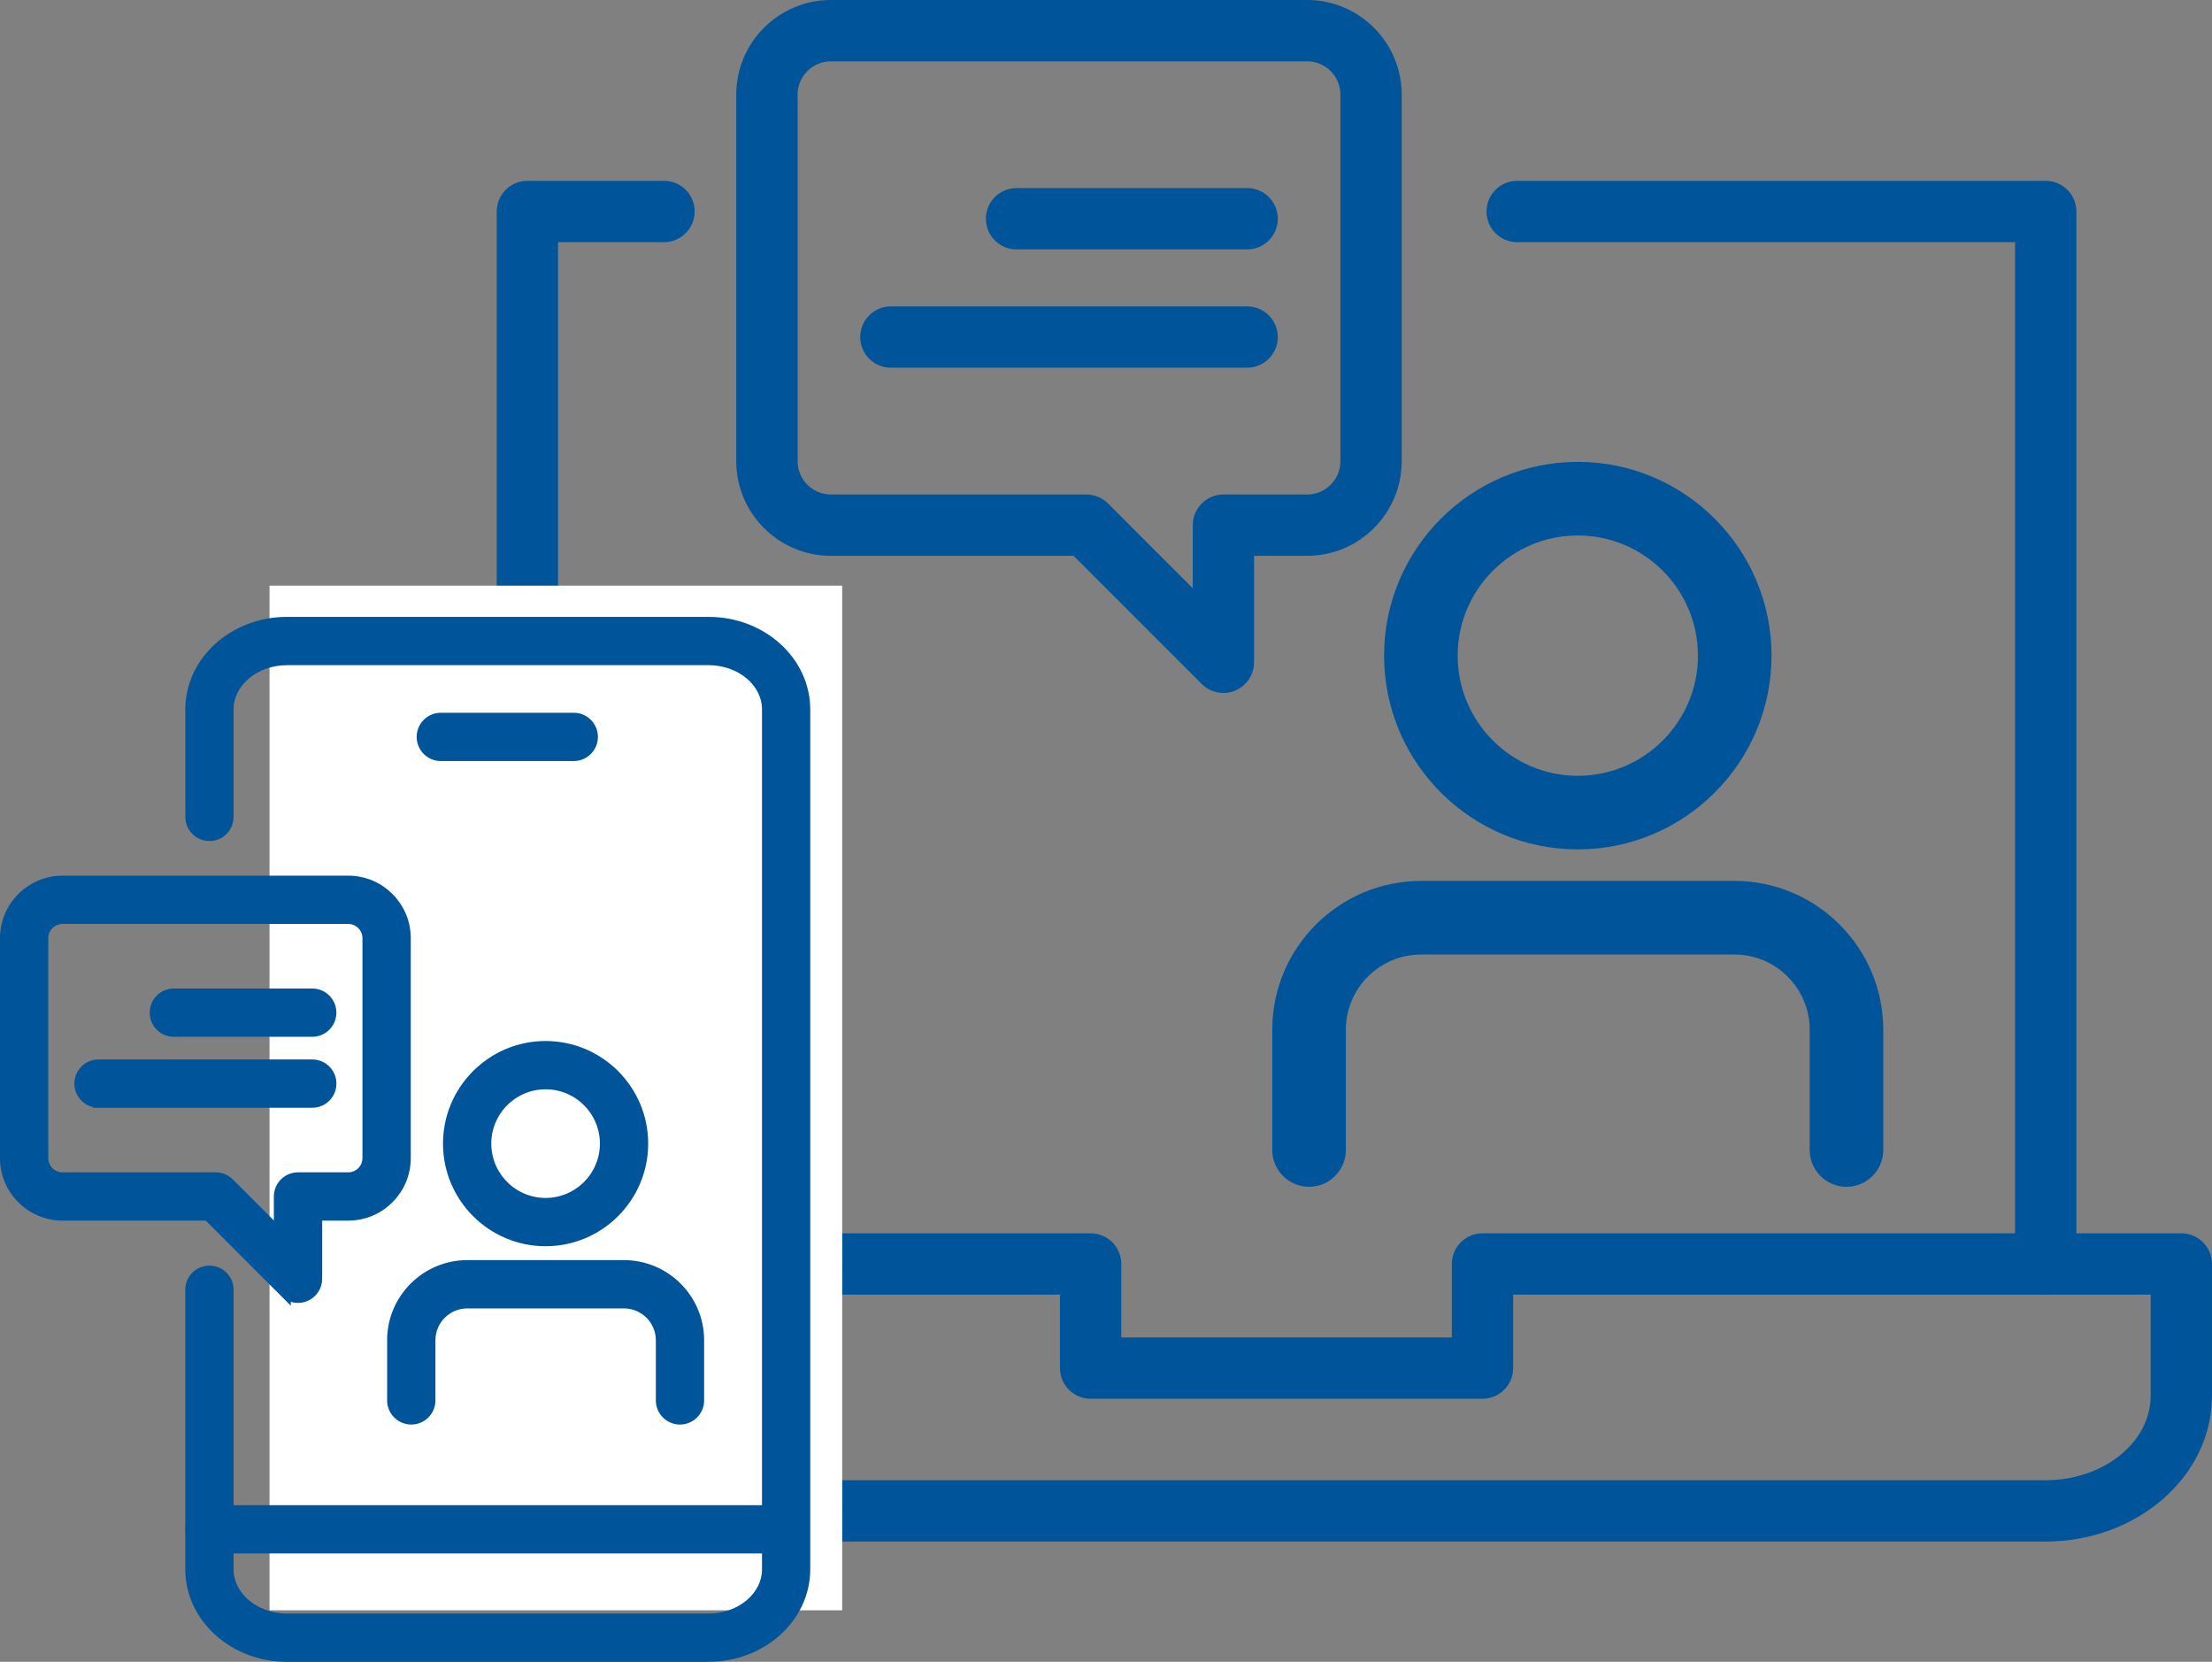
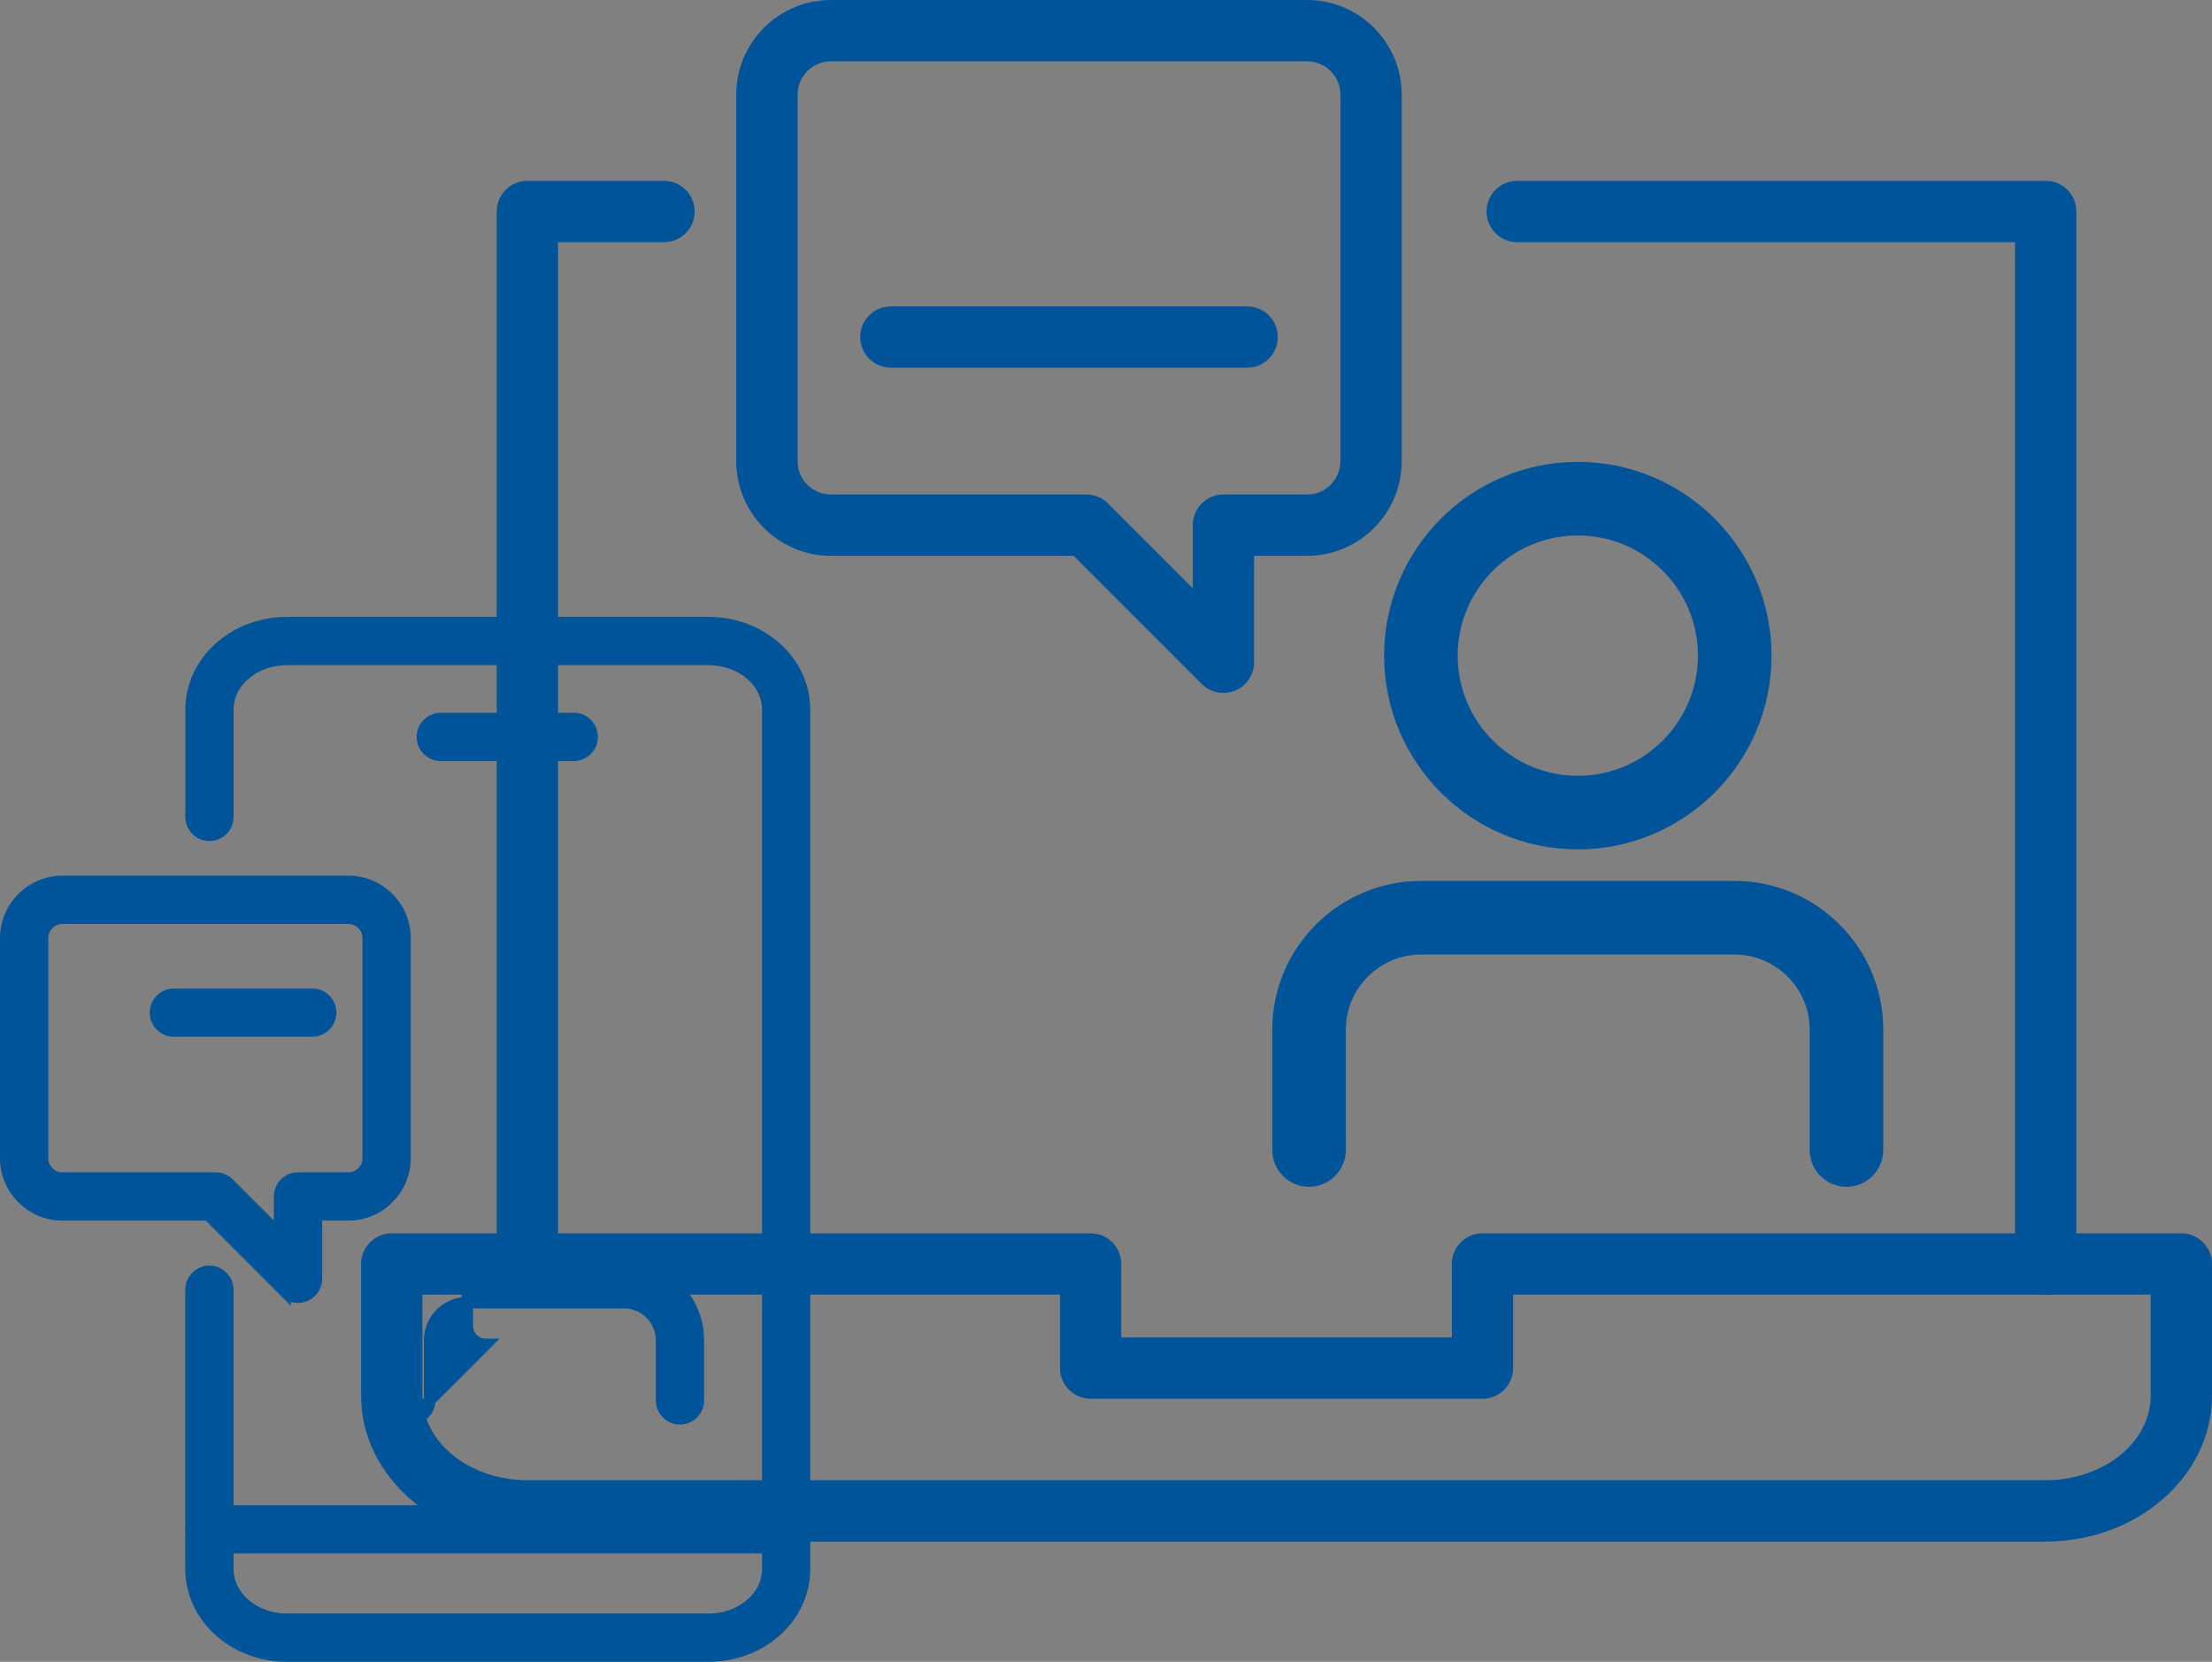
<svg xmlns="http://www.w3.org/2000/svg" id="a" viewBox="0 0 577.21 433.55">
  <rect x="0" y="0" width="577.21" height="433.55" fill="#808080" stroke="none" />
  <defs>
    <style>.b,.c{fill:#005499;}.d{fill:#fff;}.c{stroke:#005499;stroke-miterlimit:10;stroke-width:3px;}</style>
  </defs>
  <path class="b" d="M361.17,171.05c0-27.87,22.67-50.55,50.55-50.55s50.55,22.68,50.55,50.55-22.68,50.55-50.55,50.55c-27.87,0-50.55-22.67-50.55-50.55Zm19.2,0c0,17.28,14.06,31.35,31.35,31.35s31.35-14.06,31.35-31.35c0-17.29-14.06-31.35-31.35-31.35s-31.35,14.06-31.35,31.35Z" />
  <path class="b" d="M341.59,309.62c5.3,0,9.6-4.3,9.6-9.6v-31.37c0-10.82,8.82-19.63,19.66-19.63h81.72c10.84,0,19.66,8.8,19.66,19.63v31.37c0,5.3,4.3,9.6,9.6,9.6,5.3,0,9.6-4.3,9.6-9.6v-31.37c0-21.41-17.43-38.83-38.86-38.83h-81.72c-21.43,0-38.86,17.42-38.86,38.83v31.37c0,5.3,4.3,9.6,9.6,9.6Z" />
  <g>
    <path class="b" d="M313.59,178.45l-33.44-33.44h-63.34c-13.61,0-24.69-11.08-24.69-24.69V24.69c0-13.61,11.08-24.69,24.69-24.69h124.27c13.61,0,24.69,11.08,24.69,24.69V120.32c0,13.61-11.07,24.69-24.69,24.69h-13.84v27.78c0,3.23-1.95,6.15-4.94,7.39-.99,.41-2.03,.61-3.06,.61-2.08,0-4.12-.81-5.66-2.34ZM216.82,16c-4.79,0-8.69,3.9-8.69,8.69V120.32c0,4.79,3.9,8.69,8.69,8.69h66.65c2.12,0,4.16,.84,5.66,2.34l22.12,22.13v-16.47c0-4.42,3.58-8,8-8h21.84c4.79,0,8.69-3.9,8.69-8.69V24.69c0-4.79-3.9-8.69-8.69-8.69h-124.27Z" />
-     <path class="b" d="M265.26,65.07h60.18c4.42,0,8-3.58,8-8s-3.58-8-8-8h-60.18c-4.42,0-8,3.58-8,8s3.58,8,8,8Z" />
    <path class="b" d="M232.47,95.93h92.96c4.42,0,8-3.58,8-8s-3.58-8-8-8h-92.96c-4.42,0-8,3.58-8,8,0,4.42,3.58,8,8,8Z" />
  </g>
  <g>
    <path class="b" d="M137.62,337.77c4.42,0,8-3.58,8-8V63.18h27.65c4.42,0,8-3.58,8-8s-3.58-8-8-8h-35.65c-4.42,0-8,3.58-8,8V329.77c0,4.42,3.58,8,8,8Z" />
    <path class="b" d="M533.82,337.77c4.42,0,8-3.58,8-8V55.18c0-4.42-3.58-8-8-8h-137.92c-4.42,0-8,3.58-8,8,0,4.42,3.58,8,8,8h129.92V329.77c0,4.42,3.58,8,8,8Z" />
    <path class="b" d="M94.23,364.14v-34.38c0-4.42,3.58-8,8-8h182.36c4.42,0,8,3.58,8,8v19.16h86.26v-19.16c0-4.42,3.58-8,8-8h182.36c4.42,0,8,3.58,8,8v34.38c0,20.98-19.5,38.04-43.46,38.04H137.69c-23.96,0-43.46-17.06-43.46-38.04Zm300.62-26.38v19.16c0,4.42-3.58,8-8,8h-102.26c-4.42,0-8-3.58-8-8v-19.16H110.23v26.38c0,12.15,12.32,22.04,27.46,22.04h396.06c15.14,0,27.46-9.89,27.46-22.04v-26.38h-166.36Z" />
  </g>
  <g>
-     <rect class="d" x="70.33" y="152.79" width="149.44" height="267.32" />
-     <path class="c" d="M117.1,298.36c0-13.94,11.34-25.27,25.27-25.27,13.94,0,25.27,11.34,25.27,25.27,0,13.94-11.34,25.27-25.27,25.27-13.94,0-25.27-11.34-25.27-25.27Zm9.6,0c0,8.64,7.03,15.67,15.67,15.67s15.67-7.03,15.67-15.67c0-8.64-7.03-15.67-15.67-15.67-8.64,0-15.67,7.03-15.67,15.67Z" />
-     <path class="c" d="M107.32,370.15c2.65,0,4.8-2.15,4.8-4.8v-15.69c0-5.41,4.41-9.81,9.83-9.81h40.86c5.42,0,9.83,4.4,9.83,9.81v15.69c0,2.65,2.15,4.8,4.8,4.8,2.65,0,4.8-2.15,4.8-4.8v-15.69c0-10.71-8.72-19.41-19.43-19.41h-40.86c-10.71,0-19.43,8.71-19.43,19.41v15.69c0,2.65,2.15,4.8,4.8,4.8Z" />
+     <path class="c" d="M107.32,370.15c2.65,0,4.8-2.15,4.8-4.8v-15.69c0-5.41,4.41-9.81,9.83-9.81h40.86c5.42,0,9.83,4.4,9.83,9.81v15.69c0,2.65,2.15,4.8,4.8,4.8,2.65,0,4.8-2.15,4.8-4.8v-15.69c0-10.71-8.72-19.41-19.43-19.41h-40.86v15.69c0,2.65,2.15,4.8,4.8,4.8Z" />
    <path class="c" d="M74.38,337.01l-20.06-20.06H16.31c-8.17,0-14.81-6.65-14.81-14.81v-57.38c0-8.17,6.65-14.81,14.81-14.81H90.88c8.17,0,14.81,6.65,14.81,14.81v57.38c0,8.17-6.65,14.81-14.81,14.81h-8.31v16.67c0,1.94-1.17,3.69-2.96,4.43-.59,.25-1.22,.37-1.84,.37-1.25,0-2.48-.49-3.39-1.41ZM16.31,239.55c-2.87,0-5.21,2.34-5.21,5.21v57.38c0,2.87,2.34,5.21,5.21,5.21H56.3c1.27,0,2.49,.51,3.39,1.41l13.27,13.27v-9.88c0-2.65,2.15-4.8,4.8-4.8h13.11c2.88,0,5.21-2.34,5.21-5.21v-57.38c0-2.87-2.34-5.21-5.21-5.21H16.31Z" />
    <path class="c" d="M45.37,268.99h36.11c2.65,0,4.8-2.15,4.8-4.8s-2.15-4.8-4.8-4.8H45.37c-2.65,0-4.8,2.15-4.8,4.8,0,2.65,2.15,4.8,4.8,4.8Z" />
-     <path class="c" d="M25.71,287.5h55.78c2.65,0,4.8-2.15,4.8-4.8s-2.15-4.8-4.8-4.8H25.71c-2.65,0-4.8,2.15-4.8,4.8s2.15,4.8,4.8,4.8Z" />
    <g>
      <g>
        <path class="c" d="M74.85,432.05h110.08c13.79,0,25-10.16,25-22.65V185.09c0-12.49-11.21-22.65-25-22.65H74.86c-13.79,0-25,10.16-25,22.65v28.03c0,2.65,2.15,4.8,4.8,4.8s4.8-2.15,4.8-4.8v-28.03c0-7.2,6.91-13.05,15.4-13.05h110.08c8.49,0,15.4,5.85,15.4,13.05v224.31c0,7.2-6.91,13.05-15.4,13.05H74.85c-8.49,0-15.4-5.85-15.4-13.05v-72.91c0-2.65-2.15-4.8-4.8-4.8s-4.8,2.15-4.8,4.8v72.91c0,12.49,11.21,22.65,25,22.65Z" />
        <path class="c" d="M54.66,403.78H204.76c2.65,0,4.8-2.15,4.8-4.8s-2.15-4.8-4.8-4.8H54.66c-2.65,0-4.8,2.15-4.8,4.8s2.15,4.8,4.8,4.8Z" />
      </g>
      <path class="c" d="M115.03,197.05h34.69c2.65,0,4.8-2.15,4.8-4.8s-2.15-4.8-4.8-4.8h-34.69c-2.65,0-4.8,2.15-4.8,4.8s2.15,4.8,4.8,4.8Z" />
    </g>
  </g>
</svg>